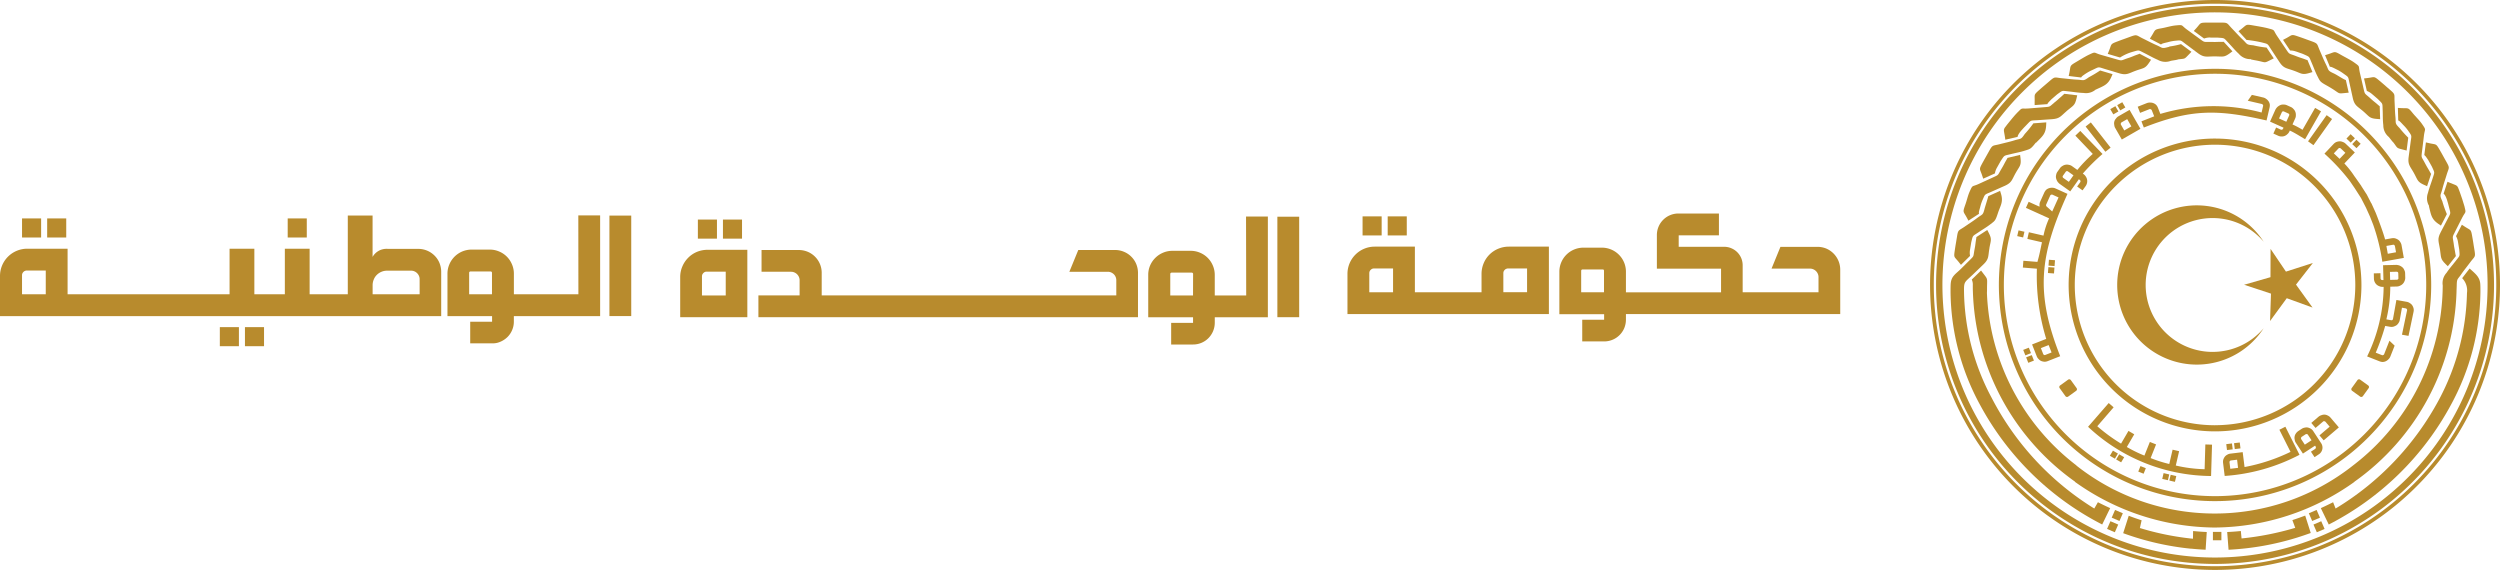
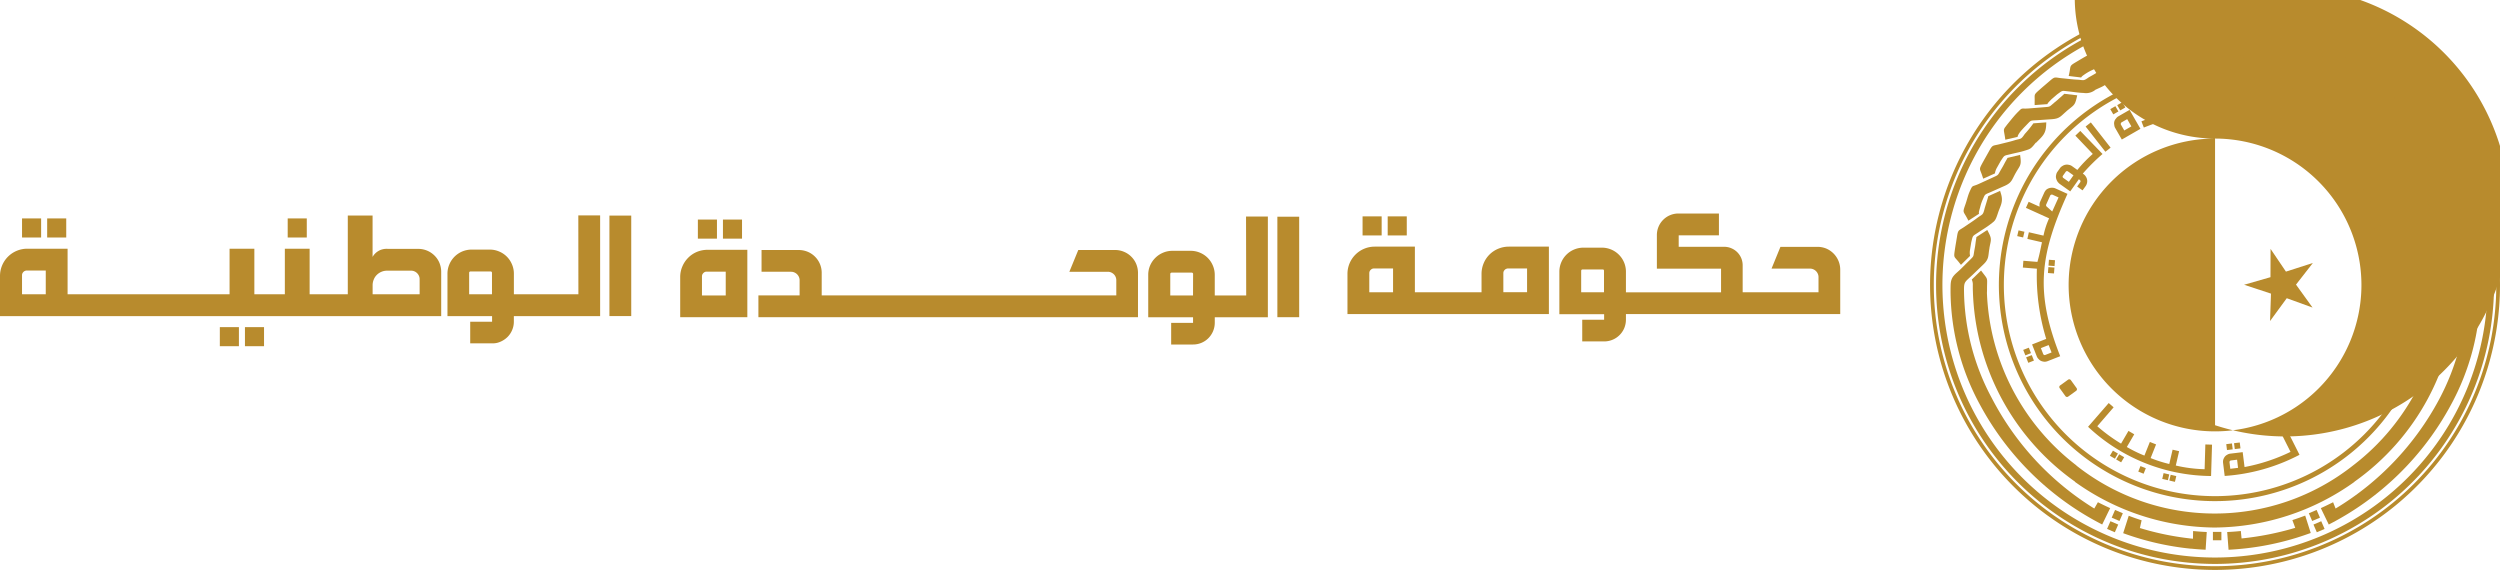
<svg xmlns="http://www.w3.org/2000/svg" viewBox="0 0 164.819 37.573">
  <title>GUN GOLD</title>
  <g id="b00d7252-43a0-4262-b521-c6f5c3cabc64" data-name="Layer 2">
    <g id="a7ab1f47-dc35-4c59-abfa-b0a12479a663" data-name="Layer 1">
      <path d="M146.032,0a18.787,18.787,0,1,0,18.787,18.786A18.786,18.786,0,0,0,146.032,0m0,37.329a18.542,18.542,0,1,1,18.542-18.543A18.543,18.543,0,0,1,146.032,37.329Z" style="fill:#b88b2d" />
      <path d="M162.305,14.815l-.387.751a1.118,1.118,0,0,1,.133.394l.079.483c.038.49.065.374-.235.766-.2.259-.417.5-.6.778a1,1,0,0,0-.252.827v.037h0a15.05,15.05,0,0,1-5.906,11.831v0a14.717,14.717,0,0,1-18.244.012v-.01a15.054,15.054,0,0,1-5.9-11.38c.011-.159.005-.3.009-.468.012-.511.036-.43-.272-.836l-.124-.164-.612.595a.812.812,0,0,1,.068.387v.031h0c0,.122,0,.244.006.366v0a15.978,15.978,0,0,0,6.729,12.537v.016A16.005,16.005,0,0,0,146,34.779h.008a16.005,16.005,0,0,0,9.208-3.006v-.01a15.954,15.954,0,0,0,6.736-12.505h0c0-.121.012-.3.014-.429.011-.482.046-.38.3-.75.185-.272.4-.528.593-.792.305-.408.357-.309.274-.813-.094-.566-.06-.4-.145-.883-.091-.518-.09-.382-.524-.671-.053-.036-.107-.07-.161-.105" style="fill:#b88b2d" />
      <path d="M139.119,33.5q-.408-.186-.809-.389l-.239.415a18.65,18.65,0,0,1-6.759-7.285,15.3,15.3,0,0,1-1.828-6.927c-.013-.779.012-.665.575-1.206l.707-.68c.376-.362.3-.541.392-1.059l0-.02c.087-.5.18-.561-.053-1.014l-.089-.174-.718.468c0,.083-.029.174-.058.418-.024.2-.039.266-.07.431-.086.475-.007.372-.353.713-.235.232-.3.3-.534.531-.363.357-.641.481-.678.991-.006.084-.009.2-.01.3h0c0,.089,0,.178,0,.266v0a15.85,15.85,0,0,0,1.938,7.4,18.97,18.97,0,0,0,8.06,7.9l.4-.825Z" style="fill:#b88b2d" />
      <polygon points="138.914 34.871 139.426 35.091 139.648 34.583 139.135 34.363 138.914 34.871" style="fill:#b88b2d" />
      <polygon points="139.219 34.128 139.732 34.347 139.953 33.839 139.441 33.619 139.219 34.128" style="fill:#b88b2d" />
      <path d="M151.131,34.291l.189.508a19.236,19.236,0,0,1-3.539.7l-.048-.49q-.447.047-.9.066l.091,1.171.078-.007h0a18.272,18.272,0,0,0,4.4-.785l.03-.009q.418-.131.829-.279l.081-.027-.366-1.148q-.42.159-.849.3" style="fill:#b88b2d" />
      <path d="M144.577,35.518a18.33,18.33,0,0,1-3.5-.706l.115-.51c-.286-.092-.569-.19-.85-.3l-.087.275-.279.874a18.351,18.351,0,0,0,4.46,1.023l.04,0h0c.312.031.624.053.937.068l0-.028h0l.073-1.14c-.3-.013-.6-.034-.9-.064Z" style="fill:#b88b2d" />
      <rect x="145.892" y="35.066" width="0.559" height="0.553" style="fill:#b88b2d" />
      <path d="M153.007,33.5q.408-.186.809-.389l.164.415a18.684,18.684,0,0,0,6.834-7.21,15.608,15.608,0,0,0,1.828-7,1.169,1.169,0,0,0-.318-.977l.494-.639c.334.317.665.532.7,1.015.006.084.009.2.01.3h0c0,.089,0,.178,0,.266v0a15.863,15.863,0,0,1-1.939,7.4,18.962,18.962,0,0,1-8.059,7.9l-.4-.825Z" style="fill:#b88b2d" />
      <polygon points="153.255 34.871 152.743 35.091 152.521 34.583 153.034 34.363 153.255 34.871" style="fill:#b88b2d" />
      <polygon points="152.95 34.128 152.437 34.347 152.216 33.839 152.728 33.619 152.95 34.128" style="fill:#b88b2d" />
      <path d="M146.032.394a18.392,18.392,0,1,0,18.393,18.392A18.393,18.393,0,0,0,146.032.394m0,36.362A17.97,17.97,0,1,1,164,18.786,17.969,17.969,0,0,1,146.032,36.756Z" style="fill:#b88b2d" />
-       <path d="M146.033,9.135a9.652,9.652,0,1,0,9.651,9.651,9.663,9.663,0,0,0-9.651-9.651m0,18.9a9.247,9.247,0,1,1,9.246-9.247A9.257,9.257,0,0,1,146.033,28.033Z" style="fill:#b88b2d" />
+       <path d="M146.033,9.135a9.652,9.652,0,1,0,9.651,9.651,9.663,9.663,0,0,0-9.651-9.651a9.247,9.247,0,1,1,9.246-9.247A9.257,9.257,0,0,1,146.033,28.033Z" style="fill:#b88b2d" />
      <path d="M130.749,11.779l.771-.346a1.1,1.1,0,0,1,.141-.391l.239-.427c.276-.407.183-.334.661-.453.317-.079.641-.136.952-.237.329-.107.366-.091.69-.506l.013-.017.012.013c.4-.409.641-.571.669-1.141l.01-.206-.851.063a6.7,6.7,0,0,1-.567.7c-.269.4-.25.287-.678.42-.315.1-.638.167-.958.25-.492.129-.471.019-.72.466-.279.5-.2.353-.437.781-.25.462-.167.355-.007.852l.06.181" style="fill:#b88b2d" />
      <path d="M132.206,9.211l.809-.189c.018-.22.412-.6.572-.768.343-.353.238-.3.73-.33l.978-.067c.521-.036.58-.219.981-.559l.015-.013c.389-.329.5-.315.612-.811l.043-.19-.851-.1c-.051.065-.133.114-.313.282-.147.137-.2.18-.331.285-.371.309-.244.281-.728.32l-.987.079c-.508.041-.377-.1-.733.266-.2.2-.464.537-.65.763-.34.415-.244.331-.172.848Z" style="fill:#b88b2d" />
      <path d="M134.136,6.928l.842-.062c.029-.081.1-.144.266-.318l.371-.32c.4-.288.286-.251.776-.2.325.035.649.092.975.1a.976.976,0,0,0,.8-.225l0,.006c.515-.243.8-.308,1.028-.831l.082-.189-.819-.242a7.985,7.985,0,0,1-.738.442c-.39.283-.333.184-.78.163-.33-.016-.657-.062-.986-.092-.507-.048-.45-.144-.836.191-.434.376-.312.261-.678.585-.394.348-.278.276-.3.8,0,.064,0,.128,0,.191" style="fill:#b88b2d" />
      <path d="M156.4,6.215l.371.319c.345.351.291.245.313.738.014.326,0,.655.042.979a.994.994,0,0,0,.359.777c.106.124.192.253.3.363l0-.005c.308.407.183.36.677.487l.2.051.108-.848a7.3,7.3,0,0,1-.57-.629c-.337-.344-.231-.3-.276-.748-.033-.328-.036-.659-.055-.989-.028-.508.075-.466-.313-.8-.436-.374-.305-.27-.678-.584-.4-.338-.315-.234-.833-.177l-.19.023.186.824a1.106,1.106,0,0,1,.354.217" style="fill:#b88b2d" />
      <path d="M154.012,4.561a2.643,2.643,0,0,1,.455.267c.4.286.329.191.435.673l.211.958c.113.509.3.541.7.887l.015.013c.383.336.385.446.893.484l.195.015L156.889,7c-.072-.04-.133-.115-.326-.267-.156-.125-.207-.172-.33-.285-.36-.321-.314-.2-.425-.673q-.111-.483-.224-.964c-.116-.5.044-.389-.371-.686-.251-.18-.606-.351-.882-.511-.465-.268-.367-.187-.865-.032l-.18.056.318.767c.087-.008.166.034.408.155" style="fill:#b88b2d" />
      <path d="M145.716,2.48h.49c.49.04.38,0,.718.354.225.238.433.492.674.713a.992.992,0,0,0,.779.353l.021,0,0,.016c.154.041.325.063.492.1.5.107.375.152.83-.075l.185-.092-.473-.712a6.592,6.592,0,0,1-.885-.151c-.48-.039-.373-.077-.7-.385-.239-.227-.459-.475-.688-.712-.354-.366-.248-.4-.759-.4-.574,0-.407,0-.895,0-.526.007-.391.028-.746.411-.043.046-.086.094-.128.141l.68.5a1.115,1.115,0,0,1,.409-.069" style="fill:#b88b2d" />
-       <path d="M149.09,2.791c.476.126.375.062.646.474q.269.411.538.82c.287.436.476.4.968.581l.019.007c.478.177.519.28,1.007.134l.187-.055-.328-.792c-.082-.012-.165-.06-.4-.134-.191-.061-.255-.087-.411-.149-.451-.171-.364-.075-.636-.478q-.278-.409-.553-.821c-.285-.422-.1-.378-.591-.508-.29-.077-.683-.139-.983-.192-.529-.093-.409-.051-.825.265l-.149.114.524.573a8.644,8.644,0,0,1,.986.161" style="fill:#b88b2d" />
      <path d="M142.882,2.793a2.886,2.886,0,0,1,.465-.1c.49-.044.374-.07.769.225l.786.586c.419.312.583.211,1.108.215h.02c.51,0,.584.085.992-.218l.157-.116-.578-.632c-.081.017-.176,0-.422.011-.2.008-.269,0-.436,0-.483-.007-.369.054-.762-.231-.266-.195-.534-.388-.8-.583-.412-.3-.22-.322-.729-.275-.322.029-.612.129-.933.186-.528.093-.4.092-.684.531l-.1.158.737.383c.062-.061.149-.08.412-.143" style="fill:#b88b2d" />
      <path d="M140.587,3.42c.474-.13.355-.135.8.086.292.147.575.314.876.44a1,1,0,0,0,.854.065c.16-.032.314-.045.462-.085V3.919c.506-.071.4.015.754-.355l.142-.149-.687-.507a5.326,5.326,0,0,1-.768.159l0,.016-.061.016c-.465.127-.377.054-.788-.123-.3-.131-.593-.289-.89-.434-.458-.223-.371-.292-.85-.115-.539.2-.384.135-.84.308-.491.187-.358.16-.561.642l-.072.176.811.239a3.05,3.05,0,0,1,.821-.372" style="fill:#b88b2d" />
      <path d="M151.39,3.4l.461.166c.447.206.359.126.554.578.13.3.239.611.389.9.159.307.15.347.612.6.142.078.295.171.433.259.429.278.3.276.8.226l.205-.02-.189-.834c-.12-.023-.579-.335-.786-.431-.438-.2-.324-.2-.525-.6-.148-.295-.269-.6-.4-.9-.207-.465-.1-.462-.577-.635-.54-.193-.381-.143-.842-.3-.5-.173-.377-.108-.841.131-.057.029-.113.059-.169.089l.467.7a1.1,1.1,0,0,1,.408.076" style="fill:#b88b2d" />
      <path d="M137.542,4.833a2.9,2.9,0,0,1,.433-.232c.444-.209.327-.194.8-.052l.939.282c.5.15.62,0,1.115-.177l.019-.007c.48-.171.577-.119.858-.544l.107-.163-.759-.4c-.071.044-.166.06-.392.155-.186.076-.252.1-.411.15-.456.158-.328.176-.794.042l-.952-.273c-.489-.141-.317-.228-.78-.01-.251.119-.6.337-.849.483-.461.273-.343.228-.452.738l-.04.184.824.1c.037-.08.112-.128.335-.28" style="fill:#b88b2d" />
      <path d="M129.771,14.549l.7-.454c-.024-.084,0-.169.076-.429a2.841,2.841,0,0,1,.145-.453c.2-.449.121-.36.572-.56l.9-.4c.478-.211.47-.4.731-.86l.01-.017c.253-.443.361-.467.3-.972l-.025-.194-.834.2c-.025.078-.087.152-.2.372-.092.178-.128.237-.214.381-.243.417-.134.348-.575.55l-.9.412c-.463.212-.389.034-.6.5-.132.295-.187.6-.3.9-.177.506-.116.395.128.856Z" style="fill:#b88b2d" />
      <path d="M160.09,10.557l.239.427c.2.447.189.329.041.8-.1.311-.219.617-.3.935a1,1,0,0,0,.071.853l.008.02-.017,0c.141.551.152.844.623,1.166l.17.116.391-.759a6.886,6.886,0,0,1-.3-.847c-.2-.439-.114-.364,0-.8.081-.32.191-.632.286-.947.148-.488.23-.413-.021-.858-.282-.5-.194-.358-.438-.78-.263-.456-.215-.328-.722-.452l-.187-.043-.106.838c.074.045.121.124.259.325" style="fill:#b88b2d" />
      <path d="M161.1,12.766c.179.13.3.666.356.889.122.476.129.358-.1.8l-.454.869c-.242.463-.116.609-.036,1.128l0,.02c.078.5.009.59.373.945l.14.136.531-.671c-.029-.078-.027-.174-.077-.414-.04-.2-.048-.266-.07-.432-.069-.477-.112-.355.107-.788q.225-.441.448-.883c.231-.454.284-.268.157-.764-.071-.275-.215-.675-.312-.952-.176-.507-.155-.382-.633-.591l-.172-.075Z" style="fill:#b88b2d" />
      <path d="M158.087,7.114l.023.829c.084.025.143.092.326.29a2.881,2.881,0,0,1,.311.359c.278.406.244.293.179.781l-.129.973c-.069.517.1.612.352,1.072l.009.017c.246.447.21.552.674.761l.178.08.27-.813c-.054-.063-.086-.153-.215-.362-.1-.171-.135-.234-.213-.382-.228-.425-.227-.295-.169-.777.04-.328.08-.655.119-.983.061-.506.175-.349-.114-.771-.183-.267-.41-.471-.617-.724-.338-.416-.276-.306-.8-.339Z" style="fill:#b88b2d" />
      <path d="M129.281,17.461l.6-.59a1.118,1.118,0,0,1,0-.415l.079-.483c.119-.477.057-.376.466-.651.271-.183.556-.347.813-.549.273-.213.313-.211.475-.711s.374-.737.208-1.279l-.061-.2-.779.351c0,.042-.21.7-.24.814-.117.467-.137.355-.493.626-.263.2-.543.376-.815.564-.419.289-.437.179-.517.684-.091.566-.071.4-.143.883-.078.52-.036.39.284.8.039.05.078.1.119.15" style="fill:#b88b2d" />
      <path d="M146.032,4.536a14.251,14.251,0,1,0,14.251,14.25,14.25,14.25,0,0,0-14.251-14.25m0,28.173a13.923,13.923,0,1,1,13.923-13.923A13.922,13.922,0,0,1,146.032,32.709Z" style="fill:#b88b2d" />
      <path d="M157.873,22.788l-.28.71a.527.527,0,0,1-.13.192.557.557,0,0,1-.377.175.665.665,0,0,1-.212-.045l-.815-.322a10.6,10.6,0,0,0,1.088-4.586l-.074,0a.493.493,0,0,1-.216-.045.526.526,0,0,1-.306-.293.571.571,0,0,1-.044-.211l-.008-.34.438-.011.008.34a.108.108,0,0,0,.116.11l.075,0-.025-.977.876-.022a.827.827,0,0,1,.213.045.8.8,0,0,1,.191.121.451.451,0,0,1,.117.173.461.461,0,0,1,.056.21l.008.3a.48.48,0,0,1-.045.213.506.506,0,0,1-.113.183.526.526,0,0,1-.181.125.474.474,0,0,1-.21.056l-.438.011a9.266,9.266,0,0,1-.258,2.155l.308.055a.122.122,0,0,0,.064,0,.108.108,0,0,0,.067-.09l.223-1.244.689.123a.5.5,0,0,1,.2.087.493.493,0,0,1,.153.14.686.686,0,0,1,.09.207.513.513,0,0,1,0,.217l-.334,1.593-.431-.077.334-1.593a.134.134,0,0,0,0-.064.1.1,0,0,0-.035-.051.108.108,0,0,0-.054-.028l-.246-.044-.145.813a.468.468,0,0,1-.085.2.5.5,0,0,1-.142.153.991.991,0,0,1-.207.09.571.571,0,0,1-.218,0l-.308-.055a15.249,15.249,0,0,1-.623,1.764l.407.161a.111.111,0,0,0,.052.008.631.631,0,0,0,.066-.029.132.132,0,0,0,.034-.054l.344-.873Zm.091-6.157-.07-.394a.158.158,0,0,0-.07-.1.122.122,0,0,0-.064,0l-.431.077.092.517Zm-3.339-6.557-.3-.284a.1.1,0,0,0-.045-.026.1.1,0,0,0-.116.03l-.3.317.38.362Zm.29,1.855a13.6,13.6,0,0,0-1.669-1.8l.6-.634a.616.616,0,0,1,.172-.129.731.731,0,0,1,.22-.049.476.476,0,0,1,.206.039.505.505,0,0,1,.19.111l.615.586-.691.725a5.86,5.86,0,0,1,.662.837l0,0,.041.058.017.021h0l.4.566-.006,0,.333.52.006,0,.027.054.009.013h0l.282.55.01,0,.286.633h0l.029.075.007.016h0c.189.483.462,1.216.583,1.665l.431-.077a.622.622,0,0,1,.215,0,.81.81,0,0,1,.206.09.47.47,0,0,1,.143.153.541.541,0,0,1,.09.214l.149.837-1.417.253a13.039,13.039,0,0,0-.6-2.436h0l-.212-.539-.267-.591,0,0-.324-.632-.408-.637h0Zm.443-2.161-.281-.268.276-.289.28.268Zm-.382-.364-.28-.268.275-.289.281.268Zm-2.455.167-.357-.254,1.226-1.725.358.254Zm-1.665-2.094-.275-.124a.216.216,0,0,0-.062-.015.111.111,0,0,0-.087.072l-.181.4.481.217.18-.4a.113.113,0,0,0,0-.113A.242.242,0,0,0,150.856,7.477Zm1.113,1.7c-.347-.2-.66-.412-1.008-.569l-.03.068a.507.507,0,0,1-.135.174.52.52,0,0,1-.4.148.549.549,0,0,1-.209-.052l-.309-.14.18-.4.31.14a.107.107,0,0,0,.087,0,.11.11,0,0,0,.063-.062l.03-.067-.89-.4.36-.8a.767.767,0,0,1,.134-.172.785.785,0,0,1,.191-.12.461.461,0,0,1,.207-.031.484.484,0,0,1,.214.041l.274.124a.476.476,0,0,1,.172.134.482.482,0,0,1,.116.181.528.528,0,0,1,.034.217.456.456,0,0,1-.041.213l-.18.4a6.087,6.087,0,0,1,.661.353l.83-1.444.39.224ZM140.933,7.036l.607-.24a.565.565,0,0,1,.227-.034.558.558,0,0,1,.385.155.582.582,0,0,1,.114.186l.161.407a12.222,12.222,0,0,1,6.674-.091l.1-.427a.092.092,0,0,0,0-.052.478.478,0,0,0-.038-.061.13.13,0,0,0-.059-.026l-.914-.211.27-.387.743.171a.522.522,0,0,1,.209.1.552.552,0,0,1,.229.346.637.637,0,0,1-.013.217l-.2.854c-3.24-.748-4.993-.755-8.09.466L141.179,8l.841-.331-.161-.408c-.01-.024-.042-.047-.1-.071a.128.128,0,0,0-.062.012l-.607.239Zm.181,1.457-1.228.706-.436-.76a.471.471,0,0,1-.062-.208.455.455,0,0,1,.111-.411.472.472,0,0,1,.158-.15l.739-.425Zm-.873-.639-.359.206a.113.113,0,0,0-.063.095.084.084,0,0,0,.01.066l.219.38.467-.269Zm-.122-.769-.336.193-.2-.346.335-.193Zm-.458.263-.336.193-.2-.346L139.462,7Zm-.514,2.386-.344.271L137.5,8.341l.344-.27Zm-.532.418a12.69,12.69,0,0,0-1.3,1.294l.06.043a.5.5,0,0,1,.146.166.521.521,0,0,1,.068.418.539.539,0,0,1-.091.2l-.2.277-.358-.254.2-.277a.109.109,0,0,0,.022-.085.111.111,0,0,0-.048-.073l-.061-.043-.567.8-.714-.507a.848.848,0,0,1-.143-.164.8.8,0,0,1-.08-.211.455.455,0,0,1,.009-.209.467.467,0,0,1,.082-.2l.174-.245a.481.481,0,0,1,.164-.143.5.5,0,0,1,.2-.079.52.52,0,0,1,.219.008.484.484,0,0,1,.2.081l.357.254a9.023,9.023,0,0,1,1.018-1.055l-1.149-1.206.326-.31Zm-2.431,1.18-.174.245a.184.184,0,0,0-.027.058.112.112,0,0,0,.053.1l.357.254.306-.43-.357-.254a.113.113,0,0,0-.112-.017A.163.163,0,0,0,136.184,11.332Zm-1.017,1.556-.268.6a.083.083,0,0,0-.009.048.54.54,0,0,0,.025.067l.383.34.418-.926-.4-.181a.115.115,0,0,0-.087,0A.113.113,0,0,0,135.167,12.888Zm-1.7,2.39-.088.377-.389-.089.088-.378Zm2.015,1.878-.03.386-.4-.031.029-.386Zm-.037.484-.03.389-.4-.03.03-.389Zm.378,5.844-.815.321a.609.609,0,0,1-.21.045.716.716,0,0,1-.22-.048.478.478,0,0,1-.17-.122.487.487,0,0,1-.126-.181l-.312-.79.932-.367a14.226,14.226,0,0,1-.615-4.627l-.925-.075.034-.449.926.075c.153-.535.189-.787.3-1.294l-.964-.223.1-.438.964.223a5.245,5.245,0,0,1,.371-1.14l-1.529-.691.18-.4.717.324a.832.832,0,0,1,0-.085.482.482,0,0,1,.04-.241l.269-.595a.756.756,0,0,1,.125-.189.577.577,0,0,1,.393-.139.516.516,0,0,1,.217.042l.8.361C134.451,16.875,134.181,19.317,135.824,23.484Zm-1.273-.533.151.383a.091.091,0,0,0,.029.043.1.1,0,0,0,.117.021l.408-.161-.192-.488Zm-.794-.029.142.36-.371.147-.142-.361Zm.194.49.142.361-.372.146-.142-.36Zm24.171-5.088-.008-.3a.177.177,0,0,0-.013-.062.114.114,0,0,0-.1-.048l-.438.011.014.527.438-.011a.113.113,0,0,0,.1-.053A.2.2,0,0,0,158.122,18.324Z" style="fill:#b88b2d" />
-       <path d="M151.514,28.423l.237-.155a.526.526,0,0,1,.211-.078.442.442,0,0,1,.205,0,.759.759,0,0,1,.2.087.546.546,0,0,1,.145.153l.51.78a.526.526,0,0,1,0,.6.52.52,0,0,1-.153.145l-.279.183-.235-.36.279-.182a.1.1,0,0,0,.04-.072.076.076,0,0,0-.008-.082l-.04-.061-.8.524-.47-.719a.453.453,0,0,1-.071-.2.5.5,0,0,1-.006-.211.452.452,0,0,1,.079-.189.551.551,0,0,1,.159-.163m.478.214-.237.155a.111.111,0,0,0-.056.1.08.08,0,0,0,.014.064l.235.36.443-.29-.235-.359a.115.115,0,0,0-.046-.043A.151.151,0,0,0,151.992,28.637Zm.382-.755.487-.415a.561.561,0,0,1,.2-.1.469.469,0,0,1,.4.029.508.508,0,0,1,.174.128l.557.654-1,.853-.279-.327.674-.574-.279-.327a.169.169,0,0,0-.111-.036.126.126,0,0,0-.054.031l-.487.415Z" style="fill:#b88b2d" />
      <path d="M147.486,30.307l-.4.049a.112.112,0,0,0-.1.124l.052.427.511-.063Zm.492.484a11.976,11.976,0,0,0,3.031-1l-.735-1.459.394-.2.933,1.852a12.423,12.423,0,0,1-4.933,1.394l-.105-.852a.617.617,0,0,1,.009-.211.691.691,0,0,1,.1-.2.469.469,0,0,1,.157-.131.475.475,0,0,1,.2-.075l.826-.1Z" style="fill:#b88b2d" />
      <rect x="147.307" y="29.195" width="0.38" height="0.392" transform="translate(-2.483 18.209) rotate(-7.006)" style="fill:#b88b2d" />
      <rect x="146.794" y="29.258" width="0.38" height="0.392" transform="translate(-2.495 18.147) rotate(-7.006)" style="fill:#b88b2d" />
      <path d="M143.388,31.767l-.37-.086.089-.381.37.086Zm-.464-.108-.372-.086.088-.382.373.087Zm-1.6-.428-.353-.141.145-.363.353.14Zm-1.482-.751-.328-.191.2-.338.328.192Zm-.411-.24-.331-.193.2-.338.33.193Zm6.34,1.142a11.963,11.963,0,0,1-8.11-3.245l1.361-1.565.324.281L138.268,28.1a11.034,11.034,0,0,0,1.568,1.147l.489-.838.381.223-.489.837a8.575,8.575,0,0,0,1.159.567l.359-.9.41.163-.359.9a8.489,8.489,0,0,0,1.229.391l.219-.944.43.1-.219.945a9.282,9.282,0,0,0,1.9.243l.048-1.632.441.013Z" style="fill:#b88b2d" />
      <path d="M135.817,25.412l.529-.382a.129.129,0,0,1,.178.028l.382.529a.128.128,0,0,1-.029.178l-.529.382a.128.128,0,0,1-.178-.029l-.381-.528a.128.128,0,0,1,.028-.178" style="fill:#b88b2d;fill-rule:evenodd" />
      <path d="M156.13,25.412l-.529-.382a.129.129,0,0,0-.178.028l-.382.529a.128.128,0,0,0,.029.178l.529.382a.128.128,0,0,0,.178-.029l.382-.528a.128.128,0,0,0-.029-.178" style="fill:#b88b2d;fill-rule:evenodd" />
      <polygon points="149.693 16.409 150.706 17.907 152.482 17.337 151.37 18.764 152.461 20.277 150.761 19.66 149.659 21.165 149.72 19.357 147.948 18.774 149.687 18.274 149.693 16.409" style="fill:#b88b2d" />
-       <path d="M145.873,23.2a4.412,4.412,0,1,1,3.366-7.262,5.249,5.249,0,1,0,0,5.7,4.4,4.4,0,0,1-3.366,1.561" style="fill:#b88b2d" />
      <path id="b909bc11-cda4-444d-92bf-839aaa8857bf" data-name="Layer" d="M120.389,16.382a1.518,1.518,0,0,1,.933,1.372v2.951H107.194v.369a1.479,1.479,0,0,1-.107.55,1.436,1.436,0,0,1-1.331.885h-1.443V21.081h1.443v-.368h-2.951v-2.8a1.585,1.585,0,0,1,.121-.608,1.584,1.584,0,0,1,.856-.856,1.591,1.591,0,0,1,.609-.122h1.217a1.591,1.591,0,0,1,.609.122,1.584,1.584,0,0,1,.856.856,1.585,1.585,0,0,1,.121.608v1.358h6.271v-1.56h-4.231V15.5a1.419,1.419,0,0,1,1.424-1.424h2.667v1.439h-2.652v.756h3a1.18,1.18,0,0,1,.464.093,1.215,1.215,0,0,1,.753,1.125v1.778h5v-1a.52.52,0,0,0-.045-.214.565.565,0,0,0-.3-.3.539.539,0,0,0-.214-.044h-2.538l.587-1.435h2.445A1.513,1.513,0,0,1,120.389,16.382Zm-14.641,1.464a.1.1,0,0,0-.007-.033.12.12,0,0,0-.019-.029.182.182,0,0,0-.029-.019.123.123,0,0,0-.033,0h-1.332a.1.1,0,0,0-.033.007.071.071,0,0,0-.026.018.068.068,0,0,0-.018.026.1.1,0,0,0-.008.033v1.421h1.505Z" style="fill:#b88b2d;fill-rule:evenodd" />
      <path id="af51b39d-70d5-48b1-874e-5181bb7b738e" data-name="Layer" d="M73.538,16.482H71.089L70.5,17.917h2.538a.536.536,0,0,1,.214.044.614.614,0,0,1,.181.122.548.548,0,0,1,.162.394v1H54.173V17.983a1.494,1.494,0,0,0-.443-1.062,1.486,1.486,0,0,0-.487-.325,1.547,1.547,0,0,0-.575-.114H50.207v1.435h1.951a.536.536,0,0,1,.214.044.571.571,0,0,1,.3.3.534.534,0,0,1,.044.213v1H50v1.439H75.025V17.965a1.547,1.547,0,0,0-.118-.565,1.484,1.484,0,0,0-.325-.479A1.447,1.447,0,0,0,74.1,16.6a1.469,1.469,0,0,0-.565-.118Z" style="fill:#b88b2d" />
      <path id="b4fba642-50fc-4463-9b51-e0adab9b850b" data-name="Layer" d="M97.81,17.367a1.767,1.767,0,0,1,.97-.97,1.813,1.813,0,0,1,.686-.137h2.649v4.445H88.835V18.053a1.795,1.795,0,0,1,1.793-1.793H93.28v3.007h4.394V18.053A1.828,1.828,0,0,1,97.81,17.367Zm-5.969.332H90.587a.344.344,0,0,0-.121.022.368.368,0,0,0-.1.07.361.361,0,0,0-.07.1.344.344,0,0,0-.022.121v1.255h1.567Zm8.835,0H99.422a.257.257,0,0,0-.118.026.261.261,0,0,0-.1.066.375.375,0,0,0-.07.1.338.338,0,0,0-.022.118v1.255h1.564Z" style="fill:#b88b2d;fill-rule:evenodd" />
      <path id="bb0c6f45-6aef-4d77-bab3-cde7886697af" data-name="Layer" d="M44.98,17.581A1.791,1.791,0,0,1,45.364,17a1.767,1.767,0,0,1,.575-.391,1.86,1.86,0,0,1,.679-.14H49.27v4.445H44.844V18.264A1.753,1.753,0,0,1,44.98,17.581Zm2.866.328H46.592a.288.288,0,0,0-.221.093.343.343,0,0,0-.07.1.35.35,0,0,0-.022.122v1.254h1.567Z" style="fill:#b88b2d;fill-rule:evenodd" />
      <path id="b2b1797b-3656-4c5b-8d13-9874445353de" data-name="Layer" d="M84.214,14.287h1.438v6.625H84.214Z" style="fill:#b88b2d" />
      <path id="b656bda9-8708-4652-8291-3b3d976075a3" data-name="Layer" d="M82.148,14.276h1.439v6.64h-3.5v.369a1.445,1.445,0,0,1-.421,1.01,1.418,1.418,0,0,1-1.01.417H77.212V21.285h1.443v-.369H75.7v-2.8a1.556,1.556,0,0,1,.121-.605A1.605,1.605,0,0,1,76.168,17a1.589,1.589,0,0,1,.517-.343,1.556,1.556,0,0,1,.605-.121H78.5a1.56,1.56,0,0,1,.605.121,1.567,1.567,0,0,1,.859.86,1.557,1.557,0,0,1,.122.605v1.357h2.073Zm-3.49,3.781a.1.1,0,0,0-.007-.033A.071.071,0,0,0,78.633,18a.068.068,0,0,0-.026-.018.1.1,0,0,0-.033-.008H77.238a.1.1,0,0,0-.033.008.068.068,0,0,0-.026.018.061.061,0,0,0-.018.026.1.1,0,0,0-.008.033v1.42h1.5Z" style="fill:#b88b2d;fill-rule:evenodd" />
      <path id="e6fcf515-ca45-40d2-9de2-26c053c0ad1f" data-name="Layer" d="M40.178,14.213h1.438v6.625H40.178Z" style="fill:#b88b2d" />
      <path id="b632917b-d393-4fc0-bcb5-84c36b25bf2b" data-name="Layer" d="M38.127,14.2h1.438v6.64H33.877v.369a1.4,1.4,0,0,1-.11.545,1.415,1.415,0,0,1-.31.465,1.528,1.528,0,0,1-.656.378,1.226,1.226,0,0,1-.336.039H31V21.211h1.442v-.369H29.5v-2.8a1.553,1.553,0,0,1,.122-.605,1.591,1.591,0,0,1,1.464-.982h1.206a1.553,1.553,0,0,1,.605.122,1.564,1.564,0,0,1,.86.86,1.553,1.553,0,0,1,.122.605V19.4h4.253Zm-5.692,3.781a.13.13,0,0,0-.007-.033.073.073,0,0,0-.019-.026.063.063,0,0,0-.026-.019.13.13,0,0,0-.033-.007H31.015a.13.13,0,0,0-.033.007.057.057,0,0,0-.026.019.063.063,0,0,0-.019.026.13.13,0,0,0-.007.033V19.4h1.505Z" style="fill:#b88b2d;fill-rule:evenodd" />
      <path id="ebc05857-c927-40ad-9b87-5a4829dcf03d" data-name="Layer" d="M27.6,16.408a1.515,1.515,0,0,1,1.044.439,1.484,1.484,0,0,1,.325.479,1.568,1.568,0,0,1,.118.565v2.951H0V18.189a1.811,1.811,0,0,1,.531-1.272,1.8,1.8,0,0,1,1.276-.52H4.456V19.4H15.135V16.4h1.634V19.4h2.01V16.4h1.634V19.4h2.516v-5.19h1.634v2.73a.968.968,0,0,1,.166-.222,1.009,1.009,0,0,1,.218-.169.9.9,0,0,1,.254-.107.972.972,0,0,1,.273-.037ZM3.017,17.835H1.763a.27.27,0,0,0-.118.026.252.252,0,0,0-.1.067.295.295,0,0,0-.093.221V19.4H3.017Zm24.648.568a.526.526,0,0,0-.044-.214.576.576,0,0,0-.3-.3.526.526,0,0,0-.214-.044H25.511a.958.958,0,0,0-.671.28.885.885,0,0,0-.2.306.964.964,0,0,0-.074.365V19.4h3.1Z" style="fill:#b88b2d;fill-rule:evenodd" />
      <path id="b2a664b5-08f5-40a3-9e22-49648ad44ad3" data-name="Layer" d="M47.662,14.475H48.92v1.258H47.662Z" style="fill:#b88b2d" />
      <path id="ed674376-6bb4-4bcf-90b8-57db49b4f704" data-name="Layer" d="M46.009,14.475h1.258v1.258H46.009Z" style="fill:#b88b2d" />
      <path id="fd8324cc-6815-4cf7-93e2-96edafe37ab4" data-name="Layer" d="M3.11,14.4H4.367v1.258H3.11Z" style="fill:#b88b2d" />
      <path id="b14a16ac-32f5-412b-9209-da31f06d8e79" data-name="Layer" d="M18.967,14.4h1.258v1.258H18.967Z" style="fill:#b88b2d" />
      <path id="fc076c2e-a984-44c0-9c34-579700de9d93" data-name="Layer" d="M1.453,14.4H2.711v1.258H1.453Z" style="fill:#b88b2d" />
      <path id="f98e8074-00d0-4ea1-b098-db46aceaac6d" data-name="Layer" d="M16.149,21.568h1.258v1.258H16.149Z" style="fill:#b88b2d" />
      <path id="f2b92e6d-22e0-49fc-a429-653ae98df88c" data-name="Layer" d="M14.493,21.568h1.258v1.258H14.493Z" style="fill:#b88b2d" />
      <path id="b591d0d8-dc9e-4139-85c5-d3adb661dbc1" data-name="Layer" d="M91.487,14.265h1.258v1.257H91.487Z" style="fill:#b88b2d" />
      <path id="a5171621-63bd-4ede-9e97-242f46e294eb" data-name="Layer" d="M89.831,14.265h1.258v1.257H89.831Z" style="fill:#b88b2d" />
    </g>
  </g>
</svg>